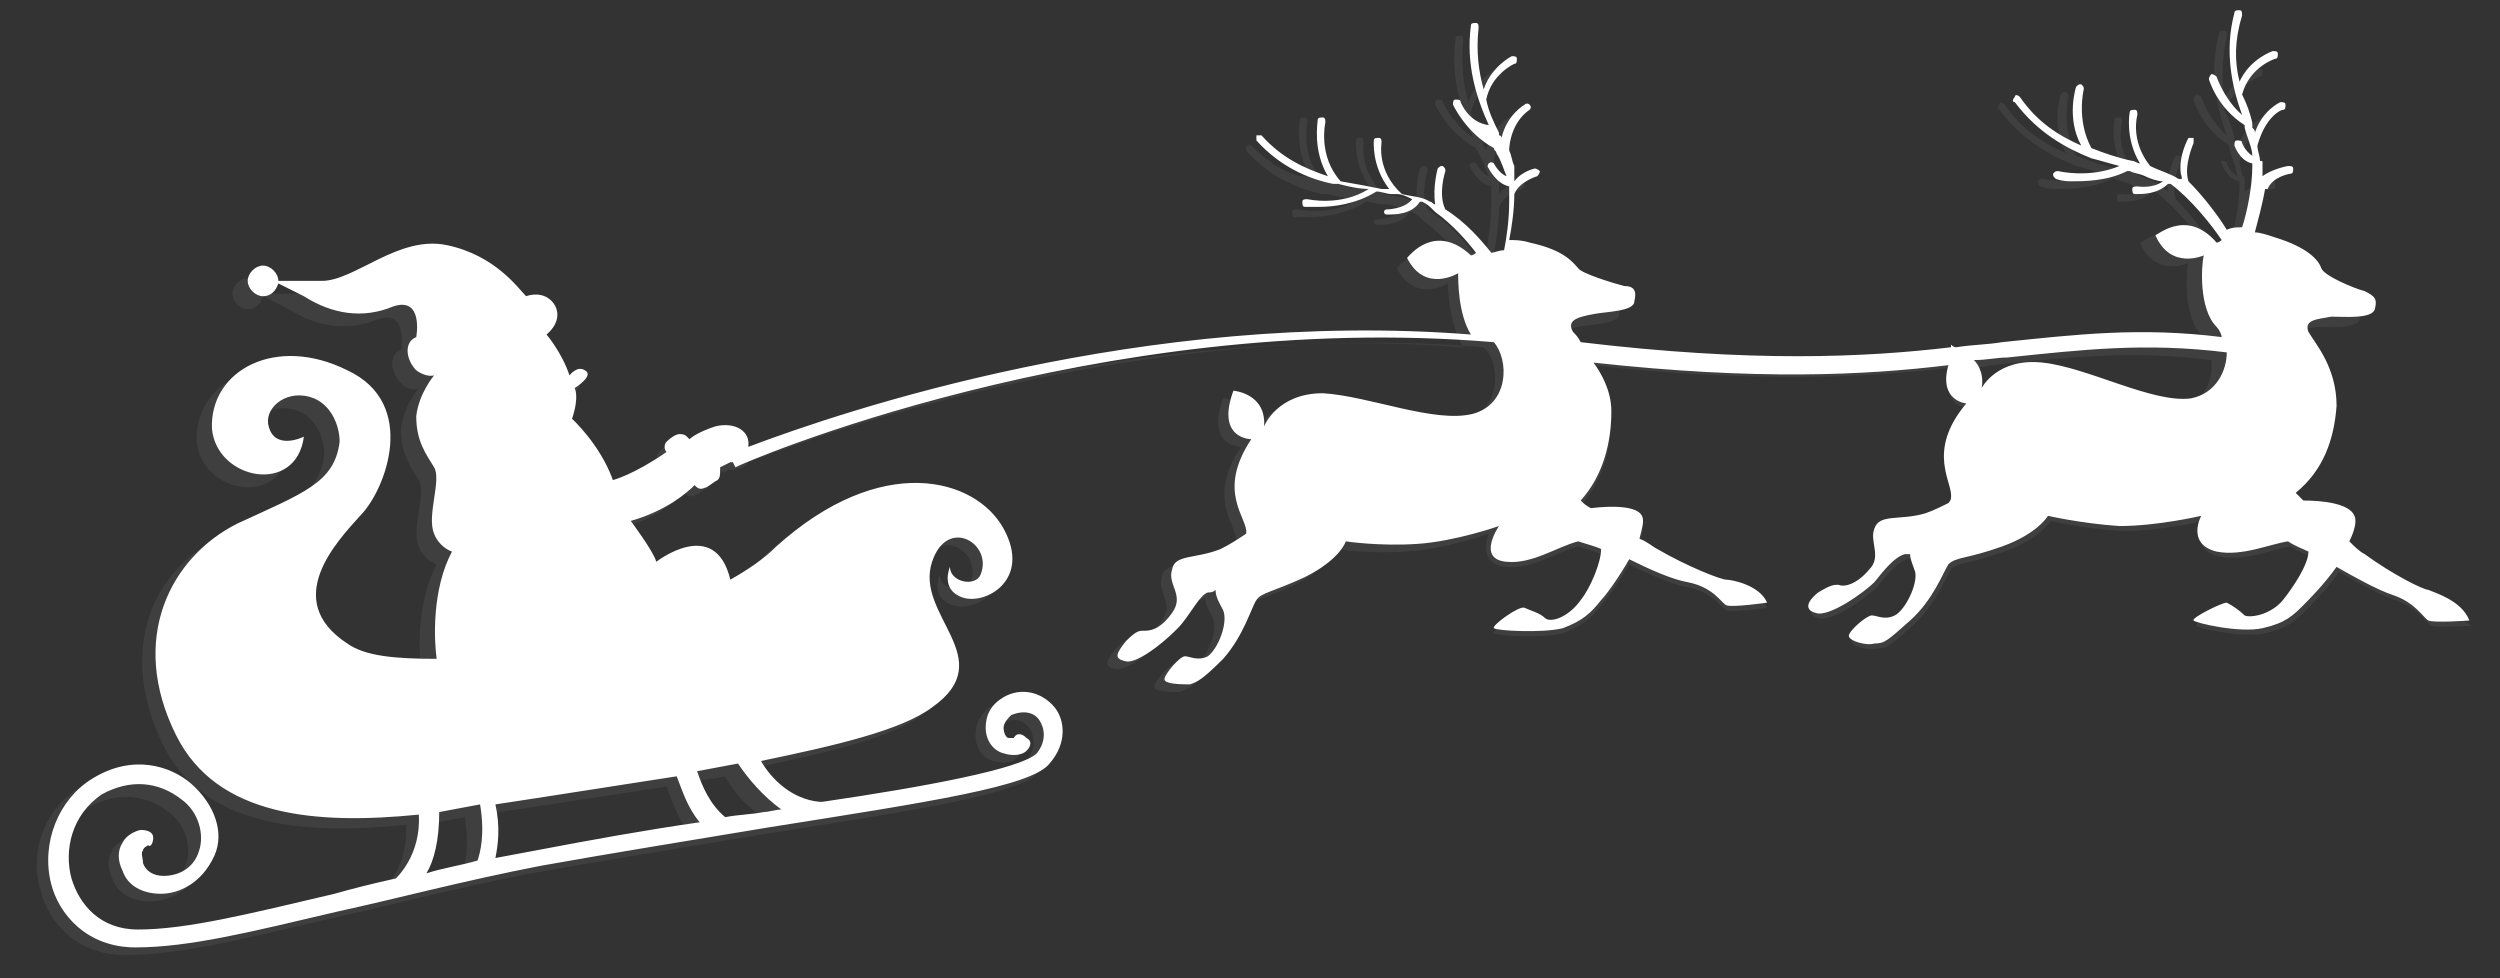
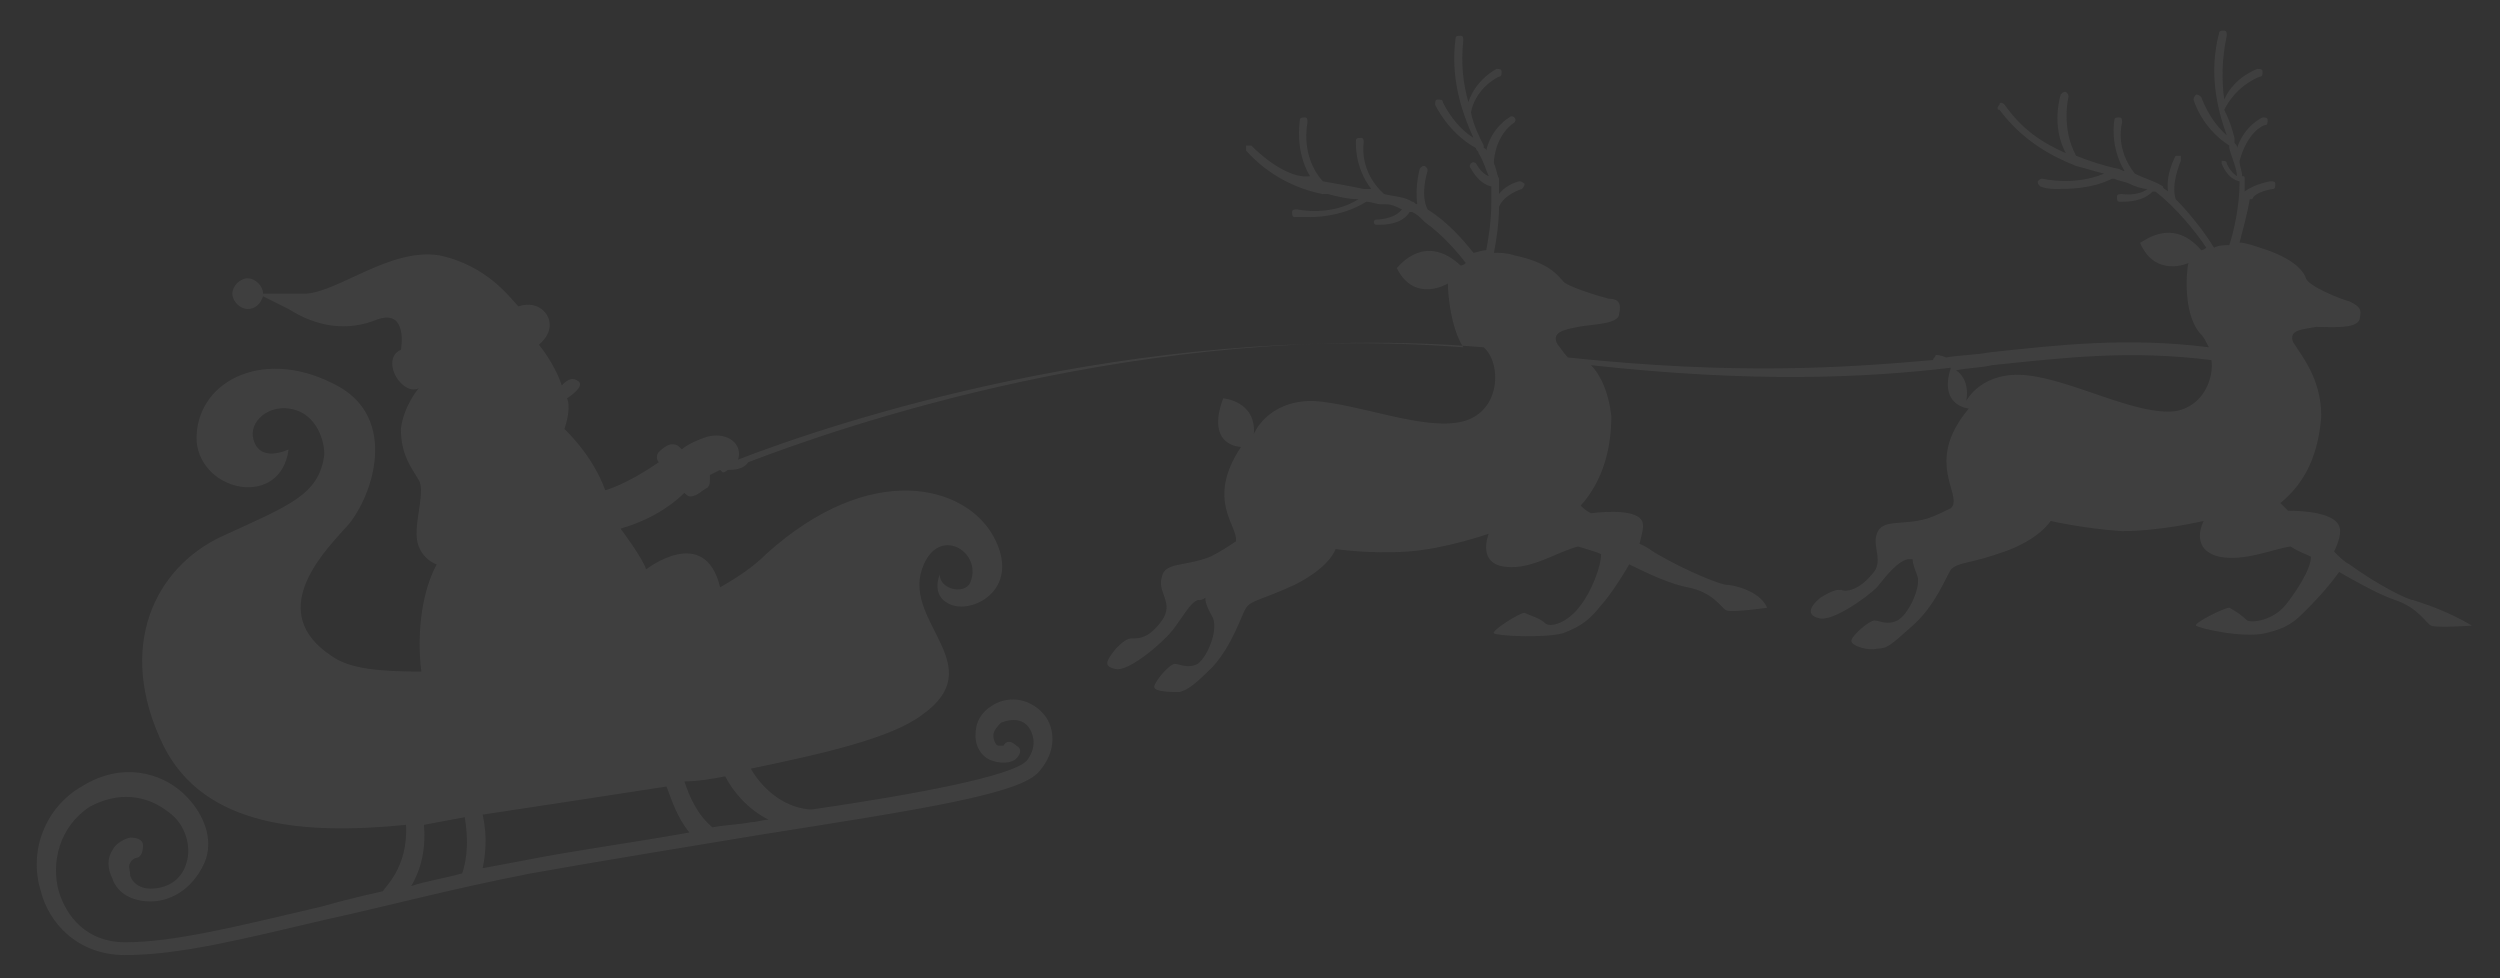
<svg xmlns="http://www.w3.org/2000/svg" version="1.1" id="Layer_1" x="0px" y="0px" viewBox="0 0 97.9 38.3" style="enable-background:new 0 0 97.9 38.3;" xml:space="preserve">
  <rect x="0" y="0" width="97.9" height="38.3" fill="#333333" stroke="none" />
  <style type="text/css">
	.st0{opacity:0.15;fill:#898989;}
	.st1{fill:#FFFFFF;}
</style>
  <g>
    <path class="st0" d="M94.5,23.5c-0.2,0-1.4-0.6-2.5-1.4c-0.2-0.1-0.4-0.3-0.6-0.5c0.2-0.4,0.3-0.8,0.2-1c-0.2-0.5-1.3-0.6-2-0.6   c-0.1-0.1-0.2-0.2-0.3-0.3c1.1-0.9,1.5-2.1,1.6-3.4c0-1.5-0.8-2.4-1.1-2.9c-0.2-0.5,0.4-0.5,0.9-0.6c0.5,0,1.6,0.1,1.7-0.3   c0.1-0.4,0-0.5-0.4-0.7c-0.4-0.1-1.6-0.6-1.7-0.9s-0.5-0.8-1.8-1.2c-0.3-0.1-0.6-0.2-0.8-0.2c0.1-0.4,0.3-1.1,0.4-1.7   c0,0,0.1,0,0.1,0C88.3,7.5,89,7.4,89,7.4c0.1,0,0.1-0.1,0.1-0.2c0-0.1-0.1-0.1-0.2-0.1c0,0-0.6,0.1-1,0.4c0-0.1,0-0.2,0-0.3   c0,0,0,0,0-0.1c0,0,0,0,0-0.1c0-0.1,0-0.1-0.1-0.1c0-0.2-0.1-0.4-0.1-0.6c0.3-1.1,0.9-1.4,1-1.4c0.1,0,0.1-0.1,0.1-0.2   c0-0.1-0.1-0.1-0.2-0.1c0,0-0.7,0.3-1,1.2c0-0.1,0-0.1-0.1-0.2c0,0,0-0.1,0-0.2c0,0,0,0,0,0c-0.1-0.4-0.2-0.7-0.4-1.1c0,0,0,0,0,0   C87.6,3.3,88.5,3,88.5,3c0.1,0,0.1-0.1,0.1-0.2c0-0.1-0.1-0.1-0.2-0.1c0,0-0.9,0.3-1.3,1.2C87,3.2,87,2.3,87.2,1.4   c0-0.1,0-0.2-0.1-0.2c-0.1,0-0.2,0-0.2,0.1c-0.4,1.5-0.1,2.9,0.3,4c-0.7-0.6-1-1.5-1-1.5c0,0-0.1-0.1-0.2-0.1c0,0-0.1,0.1-0.1,0.2   c0,0,0.3,1.1,1.4,1.8c0,0,0,0.1,0,0.1c0.1,0.4,0.3,0.8,0.3,1.1c-0.3-0.2-0.4-0.5-0.4-0.5c0-0.1-0.1-0.1-0.2-0.1   C87,6.2,87,6.3,87,6.4c0,0,0.2,0.6,0.7,0.7c0,0,0,0.1,0,0.1c0,0.8-0.2,1.8-0.4,2.4c-0.2,0-0.4,0-0.6,0.1c-0.3-0.5-0.9-1.3-1.5-1.9   c-0.2-0.6,0.2-1.5,0.2-1.5c0,0,0-0.1,0-0.2c0,0-0.1,0-0.2,0c0,0-0.4,0.7-0.3,1.4c-0.1-0.1-0.2-0.1-0.2-0.2   c-0.3-0.2-0.7-0.3-1.1-0.5c-0.8-1-0.5-2-0.5-2c0-0.1,0-0.2-0.1-0.2c-0.1,0-0.2,0-0.2,0.1c0,0-0.2,1,0.4,2c-0.1,0-0.2-0.1-0.3-0.1   c-0.5-0.1-1.1-0.3-1.6-0.5c-0.6-1.1-0.3-2.3-0.3-2.3c0-0.1,0-0.1-0.1-0.2c-0.1,0-0.1,0-0.2,0.1c0,0-0.4,1.2,0.2,2.3   c-0.9-0.4-1.7-0.9-2.4-1.9c-0.1-0.1-0.2-0.1-0.2,0c-0.1,0.1-0.1,0.2,0,0.2c0.9,1.2,2,1.8,3,2.2c0,0,0,0,0,0c0,0,0,0,0,0   c0.4,0.1,0.7,0.2,1.1,0.3c-1.2,0.5-2.4,0.2-2.4,0.2c-0.1,0-0.1,0-0.2,0.1c0,0.1,0,0.1,0.1,0.2c0,0,0.2,0.1,0.6,0.1   c0.5,0,1.4,0,2.2-0.4c0,0,0.1,0,0.1,0c0.2,0.1,0.4,0.1,0.6,0.2c0,0,0,0,0,0c0.2,0.1,0.5,0.2,0.7,0.2c-0.4,0.3-1,0.2-1,0.2   c-0.1,0-0.2,0-0.2,0.1s0,0.2,0.1,0.2c0,0,0,0,0.1,0c0.2,0,0.8,0,1.2-0.4c0,0,0,0,0.1,0c0.8,0.6,1.6,1.6,2,2.2   c-0.1,0.1-0.2,0.1-0.2,0.1c-1.2-1.4-2.4-0.2-2.4-0.3c0.6,1.4,1.9,0.8,1.9,0.8c-0.1,0.4-0.2,2.1,0.5,2.8c0.1,0.1,0.2,0.3,0.3,0.5   c-3.2-0.4-5.8-0.1-8.6,0.2c-0.5,0.1-1.1,0.1-1.7,0.2c-0.2-0.1-0.4-0.1-0.4-0.1c0,0.1-0.1,0.1-0.1,0.2c-3.4,0.3-7.7,0.6-14.3-0.1   c-0.2-0.2-0.3-0.4-0.4-0.5c-0.3-0.5,0.3-0.6,0.8-0.7c0.5-0.1,1.6-0.1,1.6-0.5c0.1-0.4,0-0.6-0.4-0.6c-0.4-0.1-1.7-0.5-1.8-0.7   c-0.2-0.2-0.5-0.7-1.9-1c-0.3-0.1-0.6-0.1-0.8-0.1c0.1-0.5,0.2-1.2,0.2-1.8c0.2-0.5,0.9-0.7,0.9-0.7c0,0,0.1-0.1,0.1-0.2   c0,0-0.1-0.1-0.2-0.1c0,0-0.5,0.1-0.8,0.5c0-0.1,0-0.1,0-0.2c0-0.1,0-0.1,0-0.2c0,0,0,0,0-0.1c0,0,0-0.1,0-0.1   c-0.1-0.2-0.1-0.4-0.2-0.6c0,0,0,0,0-0.1c0.1-1.1,0.8-1.5,0.8-1.5c0,0,0.1-0.1,0-0.2c0,0-0.1-0.1-0.2,0c0,0-0.7,0.4-0.9,1.3   c0,0,0-0.1-0.1-0.1c0,0,0-0.1,0-0.1c0,0,0,0,0,0c-0.2-0.4-0.4-0.8-0.5-1.3c0.2-1,1.1-1.4,1.1-1.4c0.1,0,0.1-0.1,0.1-0.2   c0-0.1-0.1-0.1-0.2-0.1c0,0-0.8,0.4-1.1,1.3c-0.2-0.7-0.3-1.5-0.2-2.4c0-0.1,0-0.2-0.1-0.2c-0.1,0-0.2,0-0.2,0.1   c-0.2,1.5,0.2,2.8,0.7,3.9c-0.8-0.5-1.2-1.4-1.2-1.4c0-0.1-0.1-0.1-0.2-0.1c-0.1,0-0.1,0.1-0.1,0.2c0,0,0.5,1.1,1.6,1.7   c0,0.1,0.1,0.1,0.1,0.2c0.2,0.3,0.3,0.7,0.4,0.9c-0.3-0.1-0.5-0.5-0.5-0.5c0,0-0.1-0.1-0.2,0c0,0-0.1,0.1,0,0.2   c0,0,0.3,0.6,0.8,0.7c0,0,0,0.1,0,0.1c0,0.1,0,0.3,0,0.5c0,0,0,0,0,0c0,0,0,0,0,0c0,0.7-0.1,1.4-0.2,1.9c-0.2,0-0.4,0.1-0.5,0.1   c-0.4-0.5-1-1.2-1.8-1.7c-0.3-0.6,0-1.5,0-1.5c0-0.1,0-0.1-0.1-0.2c-0.1,0-0.1,0-0.2,0.1c0,0-0.2,0.7-0.1,1.4   c-0.1,0-0.1-0.1-0.2-0.1c-0.3-0.2-0.7-0.2-1.1-0.3c-1-0.9-0.8-2-0.8-2c0-0.1,0-0.2-0.1-0.2c-0.1,0-0.2,0-0.2,0.1c0,0-0.1,1,0.6,1.9   c-0.1,0-0.2,0-0.3,0c-0.5-0.1-1-0.2-1.6-0.3c-0.9-1-0.6-2.3-0.6-2.3c0-0.1,0-0.2-0.1-0.2c-0.1,0-0.2,0-0.2,0.1   c0,0.1-0.2,1.2,0.4,2.2C50.7,7,49.8,6.5,49,5.7c-0.1,0-0.2,0-0.2,0c0,0.1,0,0.2,0,0.2c0.9,1,2,1.5,3,1.7c0,0,0,0,0,0c0,0,0,0,0.1,0   c0,0,0,0,0.1,0c0.4,0.1,0.8,0.2,1.2,0.2c-1.1,0.7-2.4,0.4-2.4,0.4c-0.1,0-0.2,0-0.2,0.1c0,0.1,0,0.2,0.1,0.2c0,0,0.2,0,0.6,0   c0.5,0,1.4-0.1,2.2-0.6c0,0,0,0,0,0c0,0,0,0,0,0c0.2,0,0.4,0.1,0.6,0.1c0,0,0,0,0.1,0c0,0,0,0,0.1,0c0.2,0,0.4,0.1,0.6,0.2   c-0.3,0.4-1,0.4-1,0.4c0,0-0.1,0-0.1,0.1c0,0,0,0.1,0.1,0.1c0,0,0,0,0.1,0c0.2,0,0.9,0,1.2-0.5c0,0,0.1,0,0.1,0   c0.2,0.1,0.3,0.2,0.4,0.3c0,0,0,0,0,0c0,0,0.1,0.1,0.1,0.1c0.7,0.5,1.3,1.2,1.6,1.6c-0.1,0.1-0.2,0.1-0.2,0.1   c-1.4-1.3-2.4,0-2.5,0.1c0.7,1.4,2,0.6,2,0.6c0,0.4,0.1,1.7,0.6,2.5c-12.9-1-24.8,3-28.4,4.4c0.2-0.6-0.4-1.1-1.2-0.9   c-0.6,0.2-0.9,0.4-1,0.5c0,0-0.1-0.1-0.1-0.1c-0.1-0.1-0.2-0.1-0.3-0.1c-0.1,0-0.3,0.1-0.5,0.3c-0.1,0.1-0.1,0.3,0,0.4   c-1.3,0.9-2.1,1.1-2.1,1.1c-0.5-1.4-1.6-2.4-1.6-2.4c0.3-0.9,0.1-1.2,0.1-1.2s0.8-0.5,0.4-0.7c-0.3-0.2-0.6,0.2-0.6,0.2   c-0.3-0.9-0.9-1.6-0.9-1.6c0.6-0.5,0.5-1.1,0.1-1.4c-0.4-0.3-0.9-0.1-0.9-0.1c-0.3-0.3-1.2-1.6-3.1-2c-1.9-0.3-3.9,1.4-5.2,1.5   c-0.7,0-1.3,0-1.7,0c0-0.3-0.3-0.6-0.6-0.6s-0.6,0.3-0.6,0.6c0,0.3,0.3,0.6,0.6,0.6c0.3,0,0.5-0.2,0.6-0.5c0.2,0.1,0.6,0.3,1,0.5   c1.1,0.7,2.3,0.9,3.5,0.4c1.2-0.4,0.9,1.2,0.9,1.2c-0.5,0.2-0.4,0.9,0,1.3s0.7,0.2,0.7,0.2s-0.6,0.7-0.7,1.6c0,1,0.4,1.5,0.7,2   c0.3,0.5-0.3,1.9,0,2.6c0.1,0.3,0.4,0.6,0.7,0.7c-0.8,1.5-0.7,3.5-0.6,4.2c-1.6,0-2.8-0.1-3.5-0.6c-2.6-1.7-0.4-4,0.5-5   c1-1,2.3-4.4-0.5-5.7c-2.8-1.4-5.4,0-5.3,2.3c0.2,2,3.3,2.6,3.6,0.3c0,0-1.2,0.6-1.4-0.5c-0.1-0.7,0.8-1.4,1.8-1   c0.7,0.3,1,1.1,1,1.7c-0.2,1.6-1.4,2-4,3.2c-2.6,1.2-4.2,4.3-2.3,8.2c1.6,3.2,5.5,3.5,9.5,3.1C16,34,15,34.8,15,34.9c0,0,0,0,0,0   c-0.9,0.2-1.7,0.4-2.4,0.6c-3.4,0.8-5.8,1.4-7.7,1.4c0,0,0,0,0,0c-1.5,0-2.3-1-2.6-2c-0.3-1.1,0-2.5,1.2-3.3   c1.1-0.6,2.2-0.5,3.1,0.2c0.7,0.5,0.9,1.4,0.7,2c-0.2,0.7-0.8,1-1.4,1c-0.4,0-0.7-0.2-0.8-0.5c0-0.2-0.1-0.4,0-0.5   c0-0.1,0.2-0.2,0.2-0.2c0.2,0,0.3-0.2,0.3-0.5c0-0.2-0.2-0.3-0.5-0.3c0,0-0.5,0.1-0.7,0.5c-0.2,0.3-0.2,0.7,0,1.1   c0.2,0.6,0.8,0.9,1.5,0.9s1.6-0.4,2.1-1.5c0.4-0.9,0-2-0.9-2.8c-0.8-0.7-2.3-1.2-3.9-0.2c-1.4,0.8-2.1,2.5-1.6,4.1   c0.3,1.2,1.4,2.5,3.3,2.5c2.1,0,4.5-0.6,7.9-1.4c2.3-0.5,4.9-1.2,8-1.8c2.8-0.5,5.9-1,8.9-1.5c6.3-1,10.3-1.6,11-2.5   c0.7-0.8,0.6-1.7,0.2-2.2c-0.5-0.6-1.3-0.8-2-0.4c-0.5,0.3-0.7,0.7-0.7,1.2c0,0.5,0.3,0.9,0.7,1c0.3,0.1,0.7,0.1,0.9-0.1   c0.2-0.2,0.2-0.4,0-0.5c-0.2-0.2-0.4-0.2-0.5,0c0,0-0.1,0-0.2,0c-0.1,0-0.2-0.2-0.2-0.4c0-0.2,0.2-0.4,0.3-0.5   c0.5-0.2,0.9-0.1,1.1,0.2c0.2,0.3,0.3,0.8-0.1,1.3c-0.6,0.6-4.3,1.3-8.4,1.9c0,0-0.1,0-0.1,0c-1.1-0.1-1.9-0.9-2.3-1.6   c2.9-0.6,5.5-1.2,6.7-2.1c2.7-1.9-0.7-3.6,0-5.7c0.6-1.8,2.4-0.7,1.9,0.5c-0.2,0.5-1.2,0.3-1.2-0.3c0,0-0.4,0.9,0.5,1.2   c0.9,0.3,2.7-0.7,1.6-2.7c-1.1-2-4.8-3-8.9,0.7c-0.5,0.5-1.1,0.9-1.8,1.3c-0.6-2.5-2.9-0.7-2.9-0.7c-0.1-0.4-1-1.6-1-1.6   c1.4-0.4,2.2-1.1,2.5-1.4c0.1,0.1,0.2,0.2,0.4,0.1c0.1,0,0.3-0.2,0.5-0.3c0.1-0.1,0.1-0.2,0.1-0.4c0,0,0-0.1,0-0.1l0.4-0.2   c0,0,0,0,0,0c0,0,0.1,0.1,0.1,0.1c0,0,0,0,0,0c0,0,0.1,0,0.2-0.1c0.2,0,0.6,0,0.8-0.3c3.4-1.3,15.5-5.6,28.8-4.5c0,0,0,0,0,0   c0.7,0.6,0.7,2.5-0.8,2.9c-1.5,0.4-4.1-0.7-5.9-0.8c-1.8,0-2.3,1.3-2.3,1.3c0.1-1.3-1.2-1.4-1.2-1.4c-0.7,1.9,0.7,1.9,0.7,1.9   c-1.4,2.1-0.1,3.1-0.2,3.7c0,0,0,0,0,0c-0.3,0.2-0.6,0.4-1,0.6c-1,0.4-1.8,0.2-1.9,0.8c-0.2,0.6,0.5,1,0,1.7   c-0.5,0.7-0.9,0.7-1.1,0.7c-0.2,0-0.3,0-0.7,0.4c-0.4,0.5-0.5,0.7,0,0.8c0.5,0.1,1.8-1,2.2-1.5c0.4-0.5,0.7-1.1,1-1.2   c0.1,0,0.2,0,0.3-0.1c0,0.3,0.2,0.6,0.3,0.8c0.2,0.5-0.2,1.5-0.6,1.8c-0.4,0.2-0.7,0-0.9,0s-0.8,0.7-0.8,0.9c0,0.2,0.7,0.2,1,0.2   c0.3-0.1,0.5-0.2,1.3-1c0.8-0.9,1.1-2,1.3-2.3c0.2-0.3,0.6-0.3,1.9-0.9c1.4-0.7,1.6-1.4,1.6-1.4s1.3,0.2,2.8,0.1   c1.5-0.1,3.2-0.7,3.2-0.7s-0.5,1.2,0.7,1.3c1,0.1,2-0.6,2.8-0.8c0.3,0.1,0.7,0.2,0.9,0.3c0,0.5-0.4,1.5-0.8,2   c-0.5,0.7-1.2,0.9-1.4,0.7c-0.2-0.2-0.6-0.3-0.8-0.4c-0.2,0-1.3,0.7-1.2,0.8c0.1,0.1,1.9,0.2,2.7,0c0.8-0.3,1.1-0.6,1.5-1.1   c0.2-0.2,0.7-0.9,1.1-1.6c0.8,0.4,1.7,0.8,2.3,0.9c1,0.2,1.3,0.8,1.5,0.9c0.2,0.1,1.6-0.1,1.6-0.1c-0.3-0.7-1.4-0.9-1.6-0.9   c-0.2,0-1.5-0.5-2.7-1.2c-0.2-0.1-0.4-0.3-0.7-0.4c0.1-0.4,0.2-0.7,0.1-0.9c-0.2-0.4-1.2-0.4-2-0.3c-0.2-0.1-0.3-0.2-0.4-0.3   c0.9-1,1.2-2.3,1.2-3.5c-0.1-0.9-0.4-1.6-0.8-2c6.4,0.7,10.7,0.5,14.1,0.1c-0.5,1.5,0.7,1.6,0.7,1.6c-1.6,1.9-0.5,3.1-0.6,3.7   c0,0.1-0.1,0.2-0.1,0.2c-0.2,0.1-0.6,0.3-0.9,0.4c-1,0.3-1.8,0-2,0.6c-0.2,0.5,0.3,1.1-0.2,1.6c-0.5,0.6-1,0.7-1.2,0.6   c-0.2,0-0.3,0-0.8,0.3c-0.5,0.4-0.5,0.7-0.1,0.8c0.5,0.2,1.9-0.8,2.3-1.2c0.4-0.5,0.8-1,1.2-1.1c0,0,0.1,0,0.2,0   c0,0.2,0.1,0.4,0.2,0.7c0.1,0.5-0.4,1.5-0.8,1.7c-0.4,0.2-0.7,0-0.9,0c-0.2,0-0.9,0.6-0.9,0.8c0,0.2,0.7,0.4,1,0.3   c0.4,0,0.5-0.1,1.4-0.9c0.9-0.8,1.3-1.9,1.5-2.2c0.3-0.3,0.7-0.2,2.1-0.7s1.8-1.2,1.8-1.2s1.3,0.3,2.8,0.4c1.5,0,3.2-0.4,3.2-0.4   s-0.6,1.1,0.6,1.4c1,0.2,2.1-0.3,2.8-0.4c0.3,0.2,0.6,0.3,0.8,0.4c0,0,0,0,0,0c0,0.5-0.6,1.4-1,1.9c-0.5,0.6-1.3,0.7-1.5,0.6   c-0.2-0.2-0.5-0.4-0.7-0.5c-0.2,0-1.4,0.6-1.3,0.7c0.1,0.1,1.8,0.5,2.7,0.3c0.9-0.2,1.2-0.5,1.6-0.9c0.2-0.2,0.8-0.8,1.3-1.5   c0.7,0.4,1.6,0.9,2.2,1.1c0.9,0.3,1.2,0.9,1.4,1c0.2,0.1,1.6,0,1.6,0C95.8,23.9,94.8,23.6,94.5,23.5z M18.1,34.2   c-0.7,0.2-1.4,0.3-2,0.5c0.3-0.5,0.6-1.3,0.5-2.4c0.5-0.1,1.1-0.2,1.6-0.3C18.4,33.2,18.2,33.9,18.1,34.2z M28.4,30.4   c0.3,0.6,0.9,1.3,1.7,1.7c-0.2,0-0.5,0.1-0.7,0.1c-0.5,0.1-1,0.1-1.5,0.2c-0.6-0.5-0.9-1.2-1.1-1.8C27.3,30.6,27.9,30.5,28.4,30.4z    M26.1,30.8c0.2,0.5,0.4,1.2,0.9,1.8c-2.2,0.4-4.5,0.7-6.5,1.1c-0.5,0.1-1.1,0.2-1.6,0.3c0.1-0.5,0.2-1.2,0-2.1   C20.9,31.6,23.5,31.2,26.1,30.8z M85.2,16.1c-1.5,0.2-4-1.2-5.8-1.4c-1.8-0.2-2.4,1-2.4,1c0.1-0.6-0.1-1-0.4-1.2   c0.5-0.1,1-0.1,1.4-0.2c2.9-0.3,5.4-0.6,8.6-0.2C86.7,14.8,86.3,15.9,85.2,16.1z" />
-     <path class="st1" d="M95.1,23.1c-0.2,0-1.4-0.6-2.5-1.4c-0.2-0.1-0.4-0.3-0.6-0.5c0.2-0.4,0.3-0.8,0.2-1c-0.2-0.5-1.3-0.6-2-0.6   c-0.1-0.1-0.2-0.2-0.3-0.3c1.1-0.9,1.5-2.1,1.6-3.4c0-1.5-0.8-2.4-1.1-2.9c-0.2-0.5,0.4-0.5,0.9-0.6c0.5,0,1.6,0.1,1.7-0.3   c0.1-0.4,0-0.5-0.4-0.7c-0.4-0.1-1.6-0.6-1.7-0.9c-0.1-0.3-0.5-0.8-1.8-1.2c-0.3-0.1-0.6-0.2-0.8-0.2c0.1-0.4,0.3-1.1,0.4-1.7   c0,0,0.1,0,0.1,0c0.2-0.5,0.9-0.6,0.9-0.6c0.1,0,0.1-0.1,0.1-0.2c0-0.1-0.1-0.1-0.2-0.1c0,0-0.6,0.1-1,0.4c0-0.1,0-0.2,0-0.3   c0,0,0,0,0-0.1c0,0,0,0,0-0.1c0-0.1,0-0.1-0.1-0.1c0-0.2-0.1-0.4-0.1-0.6c0.3-1.1,0.9-1.4,1-1.4c0.1,0,0.1-0.1,0.1-0.2   c0-0.1-0.1-0.1-0.2-0.1c0,0-0.7,0.3-1,1.2c0-0.1,0-0.1-0.1-0.2v0l0,0c0,0,0-0.1,0-0.2c0,0,0,0,0,0c-0.1-0.4-0.2-0.7-0.4-1.1   c0,0,0,0,0,0c0.3-1.1,1.3-1.4,1.3-1.4c0.1,0,0.1-0.1,0.1-0.2c0-0.1-0.1-0.1-0.2-0.1c0,0-0.9,0.3-1.3,1.2c-0.2-0.8-0.2-1.6,0.1-2.6   c0-0.1,0-0.2-0.1-0.2c-0.1,0-0.2,0-0.2,0.1c-0.4,1.5-0.1,2.9,0.3,4c-0.7-0.6-1-1.5-1-1.5c0,0-0.1-0.1-0.2-0.1c0,0-0.1,0.1-0.1,0.2   c0,0,0.3,1.1,1.4,1.8c0,0,0,0.1,0,0.1c0.1,0.4,0.3,0.8,0.3,1.1c-0.3-0.2-0.4-0.5-0.4-0.5c0-0.1-0.1-0.1-0.2-0.1   c-0.1,0-0.1,0.1-0.1,0.2c0,0,0.2,0.6,0.7,0.7c0,0,0,0.1,0,0.1c0,0.8-0.2,1.8-0.4,2.4c-0.2,0-0.4,0-0.6,0.1   c-0.3-0.5-0.9-1.3-1.5-1.9c-0.2-0.6,0.2-1.5,0.2-1.5c0,0,0-0.1,0-0.2c0,0-0.1,0-0.2,0c0,0-0.4,0.7-0.3,1.4C85.5,7.1,85.4,7,85.3,7   c-0.3-0.2-0.7-0.3-1.1-0.5c-0.8-1-0.5-2-0.5-2c0-0.1,0-0.2-0.1-0.2c-0.1,0-0.2,0-0.2,0.1c0,0-0.2,1,0.4,2c-0.1,0-0.2-0.1-0.3-0.1   c-0.5-0.1-1.1-0.3-1.6-0.5c-0.6-1.1-0.3-2.3-0.3-2.3c0-0.1,0-0.1-0.1-0.2c-0.1,0-0.1,0-0.2,0.1c0,0-0.4,1.2,0.2,2.3   c-0.9-0.4-1.7-0.9-2.4-1.9c-0.1-0.1-0.2-0.1-0.2,0c-0.1,0.1-0.1,0.2,0,0.2c0.9,1.2,2,1.8,3,2.2c0,0,0,0,0,0c0,0,0,0,0,0   c0.4,0.1,0.7,0.2,1.1,0.3c-1.2,0.5-2.4,0.2-2.4,0.2c-0.1,0-0.1,0-0.2,0.1c0,0.1,0,0.1,0.1,0.2c0,0,0.2,0.1,0.6,0.1   c0.5,0,1.4,0,2.2-0.4c0,0,0.1,0,0.1,0c0.2,0.1,0.4,0.1,0.6,0.2c0,0,0,0,0,0c0.2,0.1,0.5,0.2,0.7,0.2c-0.4,0.3-1,0.2-1,0.2   c-0.1,0-0.2,0-0.2,0.1c0,0.1,0,0.2,0.1,0.2c0,0,0,0,0.1,0c0.2,0,0.8,0,1.2-0.4c0,0,0,0,0.1,0c0.8,0.6,1.6,1.6,2,2.2   c-0.1,0.1-0.2,0.1-0.2,0.1c-1.2-1.4-2.4-0.2-2.4-0.3c0.6,1.4,1.9,0.8,1.9,0.8c-0.1,0.4-0.2,2.1,0.5,2.8c0.1,0.1,0.2,0.3,0.2,0.4   c-3.2-0.4-5.7-0.1-8.6,0.2c-0.6,0.1-1.2,0.1-1.8,0.2c-0.1,0-0.2-0.1-0.2-0.1c0,0,0,0.1,0,0.1c-3.4,0.4-7.8,0.6-14.5-0.2   c-0.1-0.2-0.2-0.3-0.3-0.4c-0.3-0.5,0.3-0.6,0.8-0.7c0.5-0.1,1.6-0.1,1.6-0.5c0.1-0.4,0-0.6-0.4-0.6c-0.4-0.1-1.7-0.5-1.8-0.7   c-0.2-0.2-0.5-0.7-1.9-1c-0.3-0.1-0.6-0.1-0.8-0.1c0.1-0.5,0.2-1.2,0.2-1.8c0.2-0.5,0.9-0.7,0.9-0.7c0,0,0.1-0.1,0.1-0.2   c0,0-0.1-0.1-0.2-0.1c0,0-0.5,0.1-0.8,0.5c0-0.1,0-0.1,0-0.2c0-0.1,0-0.1,0-0.2c0,0,0,0,0-0.1c0,0,0-0.1,0-0.1   c-0.1-0.2-0.1-0.4-0.2-0.6c0,0,0,0,0-0.1c0.1-1.1,0.8-1.5,0.8-1.5c0,0,0.1-0.1,0-0.2c0,0-0.1-0.1-0.2,0c0,0-0.7,0.4-0.9,1.3   c0,0,0-0.1-0.1-0.1c0,0,0-0.1,0-0.1c0,0,0,0,0,0c-0.2-0.4-0.4-0.8-0.5-1.3c0.2-1,1.1-1.4,1.1-1.4c0.1,0,0.1-0.1,0.1-0.2   c0-0.1-0.1-0.1-0.2-0.1c0,0-0.8,0.4-1.1,1.3c-0.2-0.7-0.3-1.5-0.2-2.4c0-0.1,0-0.2-0.1-0.2c-0.1,0-0.2,0-0.2,0.1   c-0.2,1.5,0.2,2.8,0.7,3.9C57.5,4.8,57.2,4,57.2,4c0-0.1-0.1-0.1-0.2-0.1c-0.1,0-0.1,0.1-0.1,0.2c0,0,0.5,1.1,1.6,1.7   c0,0.1,0.1,0.1,0.1,0.2c0.2,0.3,0.3,0.7,0.4,0.9c-0.3-0.1-0.5-0.5-0.5-0.5c0,0-0.1-0.1-0.2,0c0,0-0.1,0.1,0,0.2   c0,0,0.3,0.6,0.8,0.7c0,0,0,0.1,0,0.1c0,0.1,0,0.3,0,0.5c0,0,0,0,0,0c0,0,0,0,0,0c0,0.7-0.1,1.4-0.2,1.9c-0.2,0-0.4,0.1-0.5,0.1   c-0.4-0.5-1-1.2-1.8-1.7c-0.3-0.6,0-1.5,0-1.5c0-0.1,0-0.1-0.1-0.2c-0.1,0-0.1,0-0.2,0.1c0,0-0.2,0.7-0.1,1.4   c-0.1,0-0.1-0.1-0.2-0.1c-0.3-0.2-0.7-0.2-1.1-0.3c-1-0.9-0.8-2-0.8-2c0-0.1,0-0.2-0.1-0.2c-0.1,0-0.2,0-0.2,0.1c0,0-0.1,1,0.6,1.9   c-0.1,0-0.2,0-0.3,0c-0.5-0.1-1-0.2-1.6-0.3c-0.9-1-0.6-2.3-0.6-2.3c0-0.1,0-0.2-0.1-0.2c-0.1,0-0.2,0-0.2,0.1   c0,0.1-0.2,1.2,0.4,2.2c-0.9-0.3-1.8-0.7-2.6-1.6c-0.1,0-0.2,0-0.2,0c0,0.1,0,0.2,0,0.2c0.9,1,2,1.5,3,1.7c0,0,0,0,0,0   c0,0,0,0,0.1,0c0,0,0,0,0.1,0c0.4,0.1,0.8,0.2,1.2,0.2c-1.1,0.7-2.4,0.4-2.4,0.4c-0.1,0-0.2,0-0.2,0.1c0,0.1,0,0.2,0.1,0.2   c0,0,0.2,0,0.6,0c0.5,0,1.4-0.1,2.2-0.6c0,0,0,0,0,0c0,0,0,0,0,0c0.2,0,0.4,0.1,0.6,0.1c0,0,0,0,0.1,0c0,0,0,0,0.1,0   c0.2,0,0.4,0.1,0.6,0.2c-0.3,0.4-1,0.4-1,0.4c0,0-0.1,0-0.1,0.1c0,0,0,0.1,0.1,0.1c0,0,0,0,0.1,0c0.2,0,0.9,0,1.2-0.5   c0,0,0.1,0,0.1,0c0.2,0.1,0.3,0.2,0.4,0.3c0,0,0,0,0,0c0,0,0.1,0.1,0.1,0.1c0.7,0.5,1.3,1.2,1.6,1.6c-0.1,0.1-0.2,0.1-0.2,0.1   c-1.4-1.3-2.4,0-2.5,0.1c0.7,1.4,2,0.6,2,0.6c0,0.3,0,1.6,0.5,2.4c-12.8-1-24.6,3-28.3,4.4c0.1-0.6-0.5-1-1.3-0.8   c-0.6,0.2-0.9,0.4-1,0.5c0,0-0.1-0.1-0.1-0.1c-0.1-0.1-0.2-0.1-0.3-0.1c-0.1,0-0.3,0.1-0.5,0.3c-0.1,0.1-0.1,0.3,0,0.4   c-1.3,0.9-2.1,1.1-2.1,1.1c-0.5-1.4-1.6-2.4-1.6-2.4c0.3-0.9,0.1-1.2,0.1-1.2s0.8-0.5,0.4-0.7c-0.3-0.2-0.6,0.2-0.6,0.2   c-0.3-0.9-0.9-1.6-0.9-1.6c0.6-0.5,0.5-1.1,0.1-1.4c-0.4-0.3-0.9-0.1-0.9-0.1c-0.3-0.3-1.2-1.6-3.1-2S13.9,11,12.6,11   c-0.7,0-1.3,0-1.7,0c0-0.3-0.3-0.6-0.6-0.6c-0.3,0-0.6,0.3-0.6,0.6s0.3,0.6,0.6,0.6c0.3,0,0.5-0.2,0.6-0.5c0.2,0.1,0.6,0.3,1,0.5   c1.1,0.7,2.3,0.9,3.5,0.4c1.2-0.4,0.9,1.2,0.9,1.2c-0.5,0.2-0.4,0.9,0,1.3c0.4,0.3,0.7,0.2,0.7,0.2s-0.6,0.7-0.7,1.6   c0,1,0.4,1.5,0.7,2c0.3,0.5-0.3,1.9,0,2.6c0.1,0.3,0.4,0.6,0.7,0.7c-0.8,1.5-0.7,3.5-0.6,4.2c-1.6,0-2.8-0.1-3.5-0.6   c-2.6-1.7-0.4-4,0.5-5c1-1,2.3-4.4-0.5-5.7c-2.8-1.4-5.4,0-5.3,2.3c0.2,2,3.3,2.6,3.6,0.3c0,0-1.2,0.6-1.4-0.5   c-0.1-0.7,0.8-1.4,1.8-1c0.7,0.3,1,1.1,1,1.7c-0.2,1.6-1.4,2-4,3.2C6.7,21.8,5,25,6.9,28.8c1.6,3.2,5.5,3.5,9.5,3.1   c0.1,1.6-0.9,2.5-0.9,2.5c0,0,0,0,0,0c-0.9,0.2-1.7,0.4-2.4,0.6c-3.4,0.8-5.8,1.4-7.7,1.4c0,0,0,0,0,0c-1.5,0-2.3-1-2.6-2   c-0.3-1.1,0-2.5,1.2-3.3c1.1-0.6,2.2-0.5,3.1,0.2c0.7,0.5,0.9,1.4,0.7,2c-0.2,0.7-0.8,1-1.4,1c-0.4,0-0.7-0.2-0.8-0.5   c0-0.2-0.1-0.4,0-0.5c0-0.1,0.2-0.2,0.2-0.2C5.9,33.2,6,33,6,32.8c0-0.2-0.2-0.3-0.5-0.3c0,0-0.5,0.1-0.7,0.5   c-0.2,0.3-0.2,0.7,0,1.1c0.2,0.6,0.8,0.9,1.5,0.9s1.6-0.4,2.1-1.5c0.4-0.9,0-2-0.9-2.8c-0.8-0.7-2.3-1.2-3.9-0.2   C2.3,31.3,1.6,33,2,34.6c0.3,1.2,1.4,2.5,3.3,2.5c2.1,0,4.5-0.6,7.9-1.4c2.3-0.5,4.9-1.2,8-1.8c2.8-0.5,5.9-1,8.9-1.5   c6.3-1,10.3-1.6,11-2.5c0.7-0.8,0.6-1.7,0.2-2.2c-0.5-0.6-1.3-0.8-2-0.4c-0.5,0.3-0.7,0.7-0.7,1.2c0,0.5,0.3,0.9,0.7,1   c0.3,0.1,0.7,0.1,0.9-0.1c0.2-0.2,0.2-0.4,0-0.5c-0.2-0.2-0.4-0.2-0.5,0c0,0-0.1,0-0.2,0c-0.1,0-0.2-0.2-0.2-0.4   c0-0.2,0.2-0.4,0.3-0.5c0.5-0.2,0.9-0.1,1.1,0.2c0.2,0.3,0.3,0.8-0.1,1.3c-0.6,0.6-4.3,1.3-8.4,1.9c0,0-0.1,0-0.1,0   c-1.1-0.1-1.9-0.9-2.3-1.6c2.9-0.6,5.5-1.2,6.7-2.1c2.7-1.9-0.7-3.6,0-5.7c0.6-1.8,2.4-0.7,1.9,0.5c-0.2,0.5-1.2,0.3-1.2-0.3   c0,0-0.4,0.9,0.5,1.2c0.9,0.3,2.7-0.7,1.6-2.7c-1.1-2-4.8-3-8.9,0.7c-0.5,0.5-1.1,0.9-1.8,1.3c-0.6-2.5-2.9-0.7-2.9-0.7   c-0.1-0.4-1-1.6-1-1.6c1.4-0.4,2.2-1.1,2.5-1.4c0.1,0.1,0.2,0.2,0.4,0.1c0.1,0,0.3-0.2,0.5-0.3c0.1-0.1,0.1-0.2,0.1-0.4   c0,0,0-0.1,0-0.1l0.4-0.2c0,0,0,0,0.1,0l0.1,0.2c0.1-0.1,14.2-6.2,29.7-4.9c0.6,0.7,0.6,2.4-0.8,2.8c-1.5,0.4-4.1-0.7-5.9-0.8   c-1.8,0-2.3,1.3-2.3,1.3c0.1-1.3-1.2-1.4-1.2-1.4c-0.7,1.9,0.7,1.9,0.7,1.9c-1.4,2.1-0.1,3.1-0.2,3.7c0,0,0,0,0,0   c-0.3,0.2-0.6,0.4-1,0.6c-1,0.4-1.8,0.2-1.9,0.8c-0.2,0.6,0.5,1,0,1.7c-0.5,0.7-0.9,0.7-1.1,0.7c-0.2,0-0.3,0-0.7,0.4   c-0.4,0.5-0.5,0.7,0,0.8c0.5,0.1,1.8-1,2.2-1.5c0.4-0.5,0.7-1.1,1-1.2c0.1,0,0.2,0,0.3-0.1c0,0.3,0.2,0.6,0.3,0.8   c0.2,0.5-0.2,1.5-0.6,1.8c-0.4,0.2-0.7,0-0.9,0s-0.8,0.7-0.8,0.9c0,0.2,0.7,0.2,1,0.2c0.3-0.1,0.5-0.2,1.3-1c0.8-0.9,1.1-2,1.3-2.3   c0.2-0.3,0.6-0.3,1.9-0.9c1.4-0.7,1.6-1.4,1.6-1.4s1.3,0.2,2.8,0.1c1.5-0.1,3.2-0.7,3.2-0.7S57.8,21.9,59,22c1,0.1,2-0.6,2.8-0.8   c0.3,0.1,0.7,0.2,0.9,0.3c0,0.5-0.4,1.5-0.8,2c-0.5,0.7-1.2,0.9-1.4,0.7c-0.2-0.2-0.6-0.3-0.8-0.4s-1.3,0.7-1.2,0.8   c0.1,0.1,1.9,0.2,2.7,0c0.8-0.3,1.1-0.6,1.5-1.1c0.2-0.2,0.7-0.9,1.1-1.6c0.8,0.4,1.7,0.8,2.3,0.9c1,0.2,1.3,0.8,1.5,0.9   c0.2,0.1,1.6-0.1,1.6-0.1c-0.3-0.7-1.4-0.9-1.6-0.9c-0.2,0-1.5-0.5-2.7-1.2c-0.2-0.1-0.4-0.3-0.7-0.4c0.1-0.4,0.2-0.7,0.1-0.9   c-0.2-0.4-1.2-0.4-2-0.3c-0.2-0.1-0.3-0.2-0.4-0.3c0.9-1,1.2-2.3,1.2-3.5c0-0.8-0.4-1.5-0.7-1.9c6.4,0.7,10.6,0.5,13.9,0.1   c-0.4,1.4,0.7,1.5,0.7,1.5c-1.6,1.9-0.5,3.1-0.6,3.7c0,0.1-0.1,0.2-0.1,0.2c-0.2,0.1-0.6,0.3-0.9,0.4c-1,0.3-1.8,0-2,0.6   c-0.2,0.5,0.3,1.1-0.2,1.6c-0.5,0.6-1,0.7-1.2,0.6c-0.2,0-0.3,0-0.8,0.3c-0.5,0.4-0.5,0.7-0.1,0.8c0.5,0.2,1.9-0.8,2.3-1.2   c0.4-0.5,0.8-1,1.2-1.1c0,0,0.1,0,0.2,0c0,0.2,0.1,0.4,0.2,0.7c0.1,0.5-0.4,1.5-0.8,1.7c-0.4,0.2-0.7,0-0.9,0   c-0.2,0-0.9,0.6-0.9,0.8c0,0.2,0.7,0.4,1,0.3c0.4,0,0.5-0.1,1.4-0.9c0.9-0.8,1.3-1.9,1.5-2.2c0.3-0.3,0.7-0.2,2.1-0.7   c1.4-0.5,1.8-1.2,1.8-1.2s1.3,0.3,2.8,0.4c1.5,0,3.2-0.4,3.2-0.4s-0.6,1.1,0.6,1.4c1,0.2,2.1-0.3,2.8-0.4c0.3,0.2,0.6,0.3,0.8,0.4   c0,0,0,0,0,0c0,0.5-0.6,1.4-1,1.9c-0.5,0.6-1.3,0.7-1.5,0.6c-0.2-0.2-0.5-0.4-0.7-0.5c-0.2,0-1.4,0.6-1.3,0.7   c0.1,0.1,1.8,0.5,2.7,0.3c0.9-0.2,1.2-0.5,1.6-0.9c0.2-0.2,0.8-0.8,1.3-1.5c0.7,0.4,1.6,0.9,2.2,1.1c0.9,0.3,1.2,0.9,1.4,1   c0.2,0.1,1.6,0,1.6,0C96.4,23.5,95.3,23.2,95.1,23.1z M17.2,31.8c0.5-0.1,1.1-0.2,1.6-0.3c0.2,1.2,0,1.9-0.1,2.2   c-0.7,0.2-1.4,0.3-2,0.5C17,33.7,17.2,32.9,17.2,31.8z M21,33.3c-0.5,0.1-1.1,0.2-1.6,0.3c0.1-0.5,0.2-1.2,0-2.1   c2-0.3,4.5-0.7,7.1-1.1c0.2,0.5,0.4,1.2,0.9,1.8C25.3,32.5,23.1,32.9,21,33.3z M30.6,31.7c-0.2,0-0.5,0.1-0.7,0.1   c-0.5,0.1-1,0.1-1.5,0.2c-0.6-0.5-0.9-1.2-1.1-1.8c0.5-0.1,1.1-0.2,1.6-0.3C29.3,30.5,29.9,31.2,30.6,31.7z M85.8,15.6   c-1.5,0.2-4-1.2-5.8-1.4c-1.8-0.2-2.4,1-2.4,1c0.1-0.5-0.1-0.9-0.3-1.1c0.5,0,0.9-0.1,1.3-0.1c2.9-0.3,5.4-0.6,8.6-0.2   C87.2,14.5,86.8,15.4,85.8,15.6z" />
  </g>
</svg>